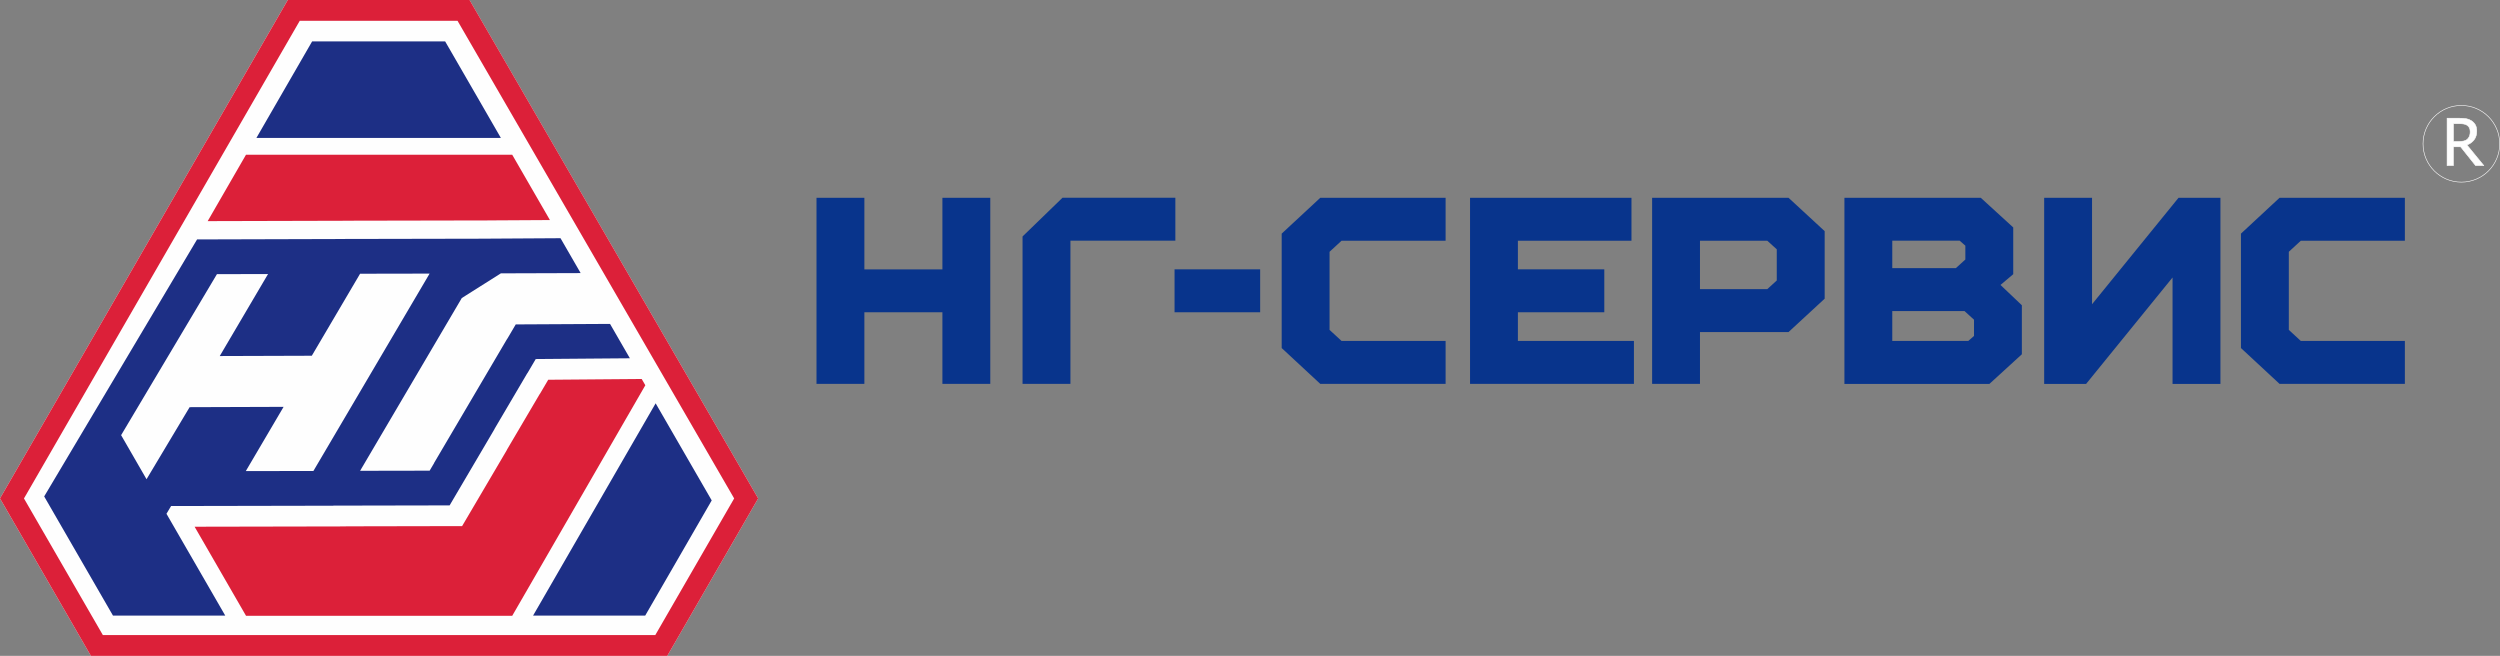
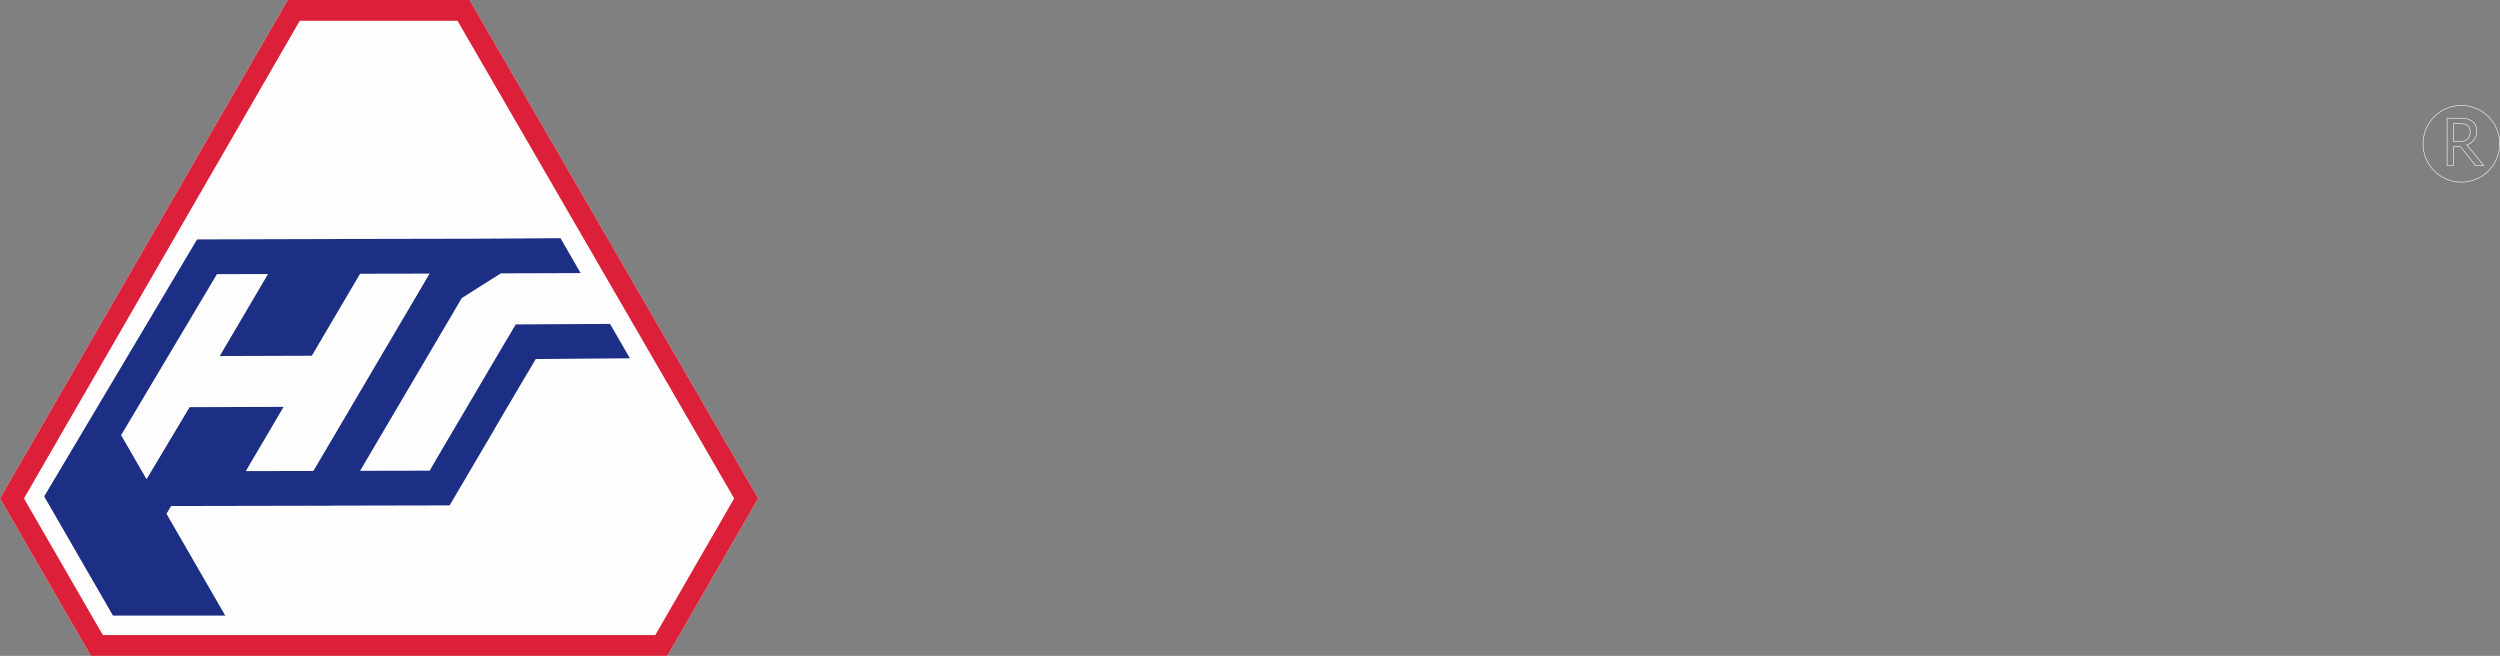
<svg xmlns="http://www.w3.org/2000/svg" xml:space="preserve" width="1168.13mm" height="306.443mm" style="shape-rendering:geometricPrecision; text-rendering:geometricPrecision; image-rendering:optimizeQuality; fill-rule:evenodd; clip-rule:evenodd" viewBox="0 0 116813 30644">
  <rect x="0" y="0" width="116813" height="30644" fill="#808080" stroke="none" />
  <defs>
    <style type="text/css">  .str0 {stroke:#FEFEFE;stroke-width:26.45} .fil4 {fill:none;fill-rule:nonzero} .fil2 {fill:#DC2039} .fil1 {fill:#FEFEFE} .fil0 {fill:#08348C;fill-rule:nonzero} .fil3 {fill:#1D2F85;fill-rule:nonzero} .fil5 {fill:#FEFEFE;fill-rule:nonzero}  </style>
  </defs>
  <g id="Слой_x0020_1">
-     <path class="fil0" d="M40388 14592l0 3345 -2237 0 0 -8696 2237 0 0 3345 3646 0 0 -3345 2237 0 0 8696 -2237 0 0 -3345 -3646 0zm9628 -3345l0 6690 -2237 0 0 -6888 1866 -1809 5274 0 0 2006 -4903 0 0 0zm4865 3345l0 -2006 4000 0 0 2006 -4000 0zm7804 -3345l-561 517 0 3650 561 517 4861 0 0 2006 -5855 0 -1804 -1675 0 -5346 1804 -1675 5855 0 0 2006 -4861 0zm8239 0l0 1339 4037 0 0 2006 -4037 0 0 1339 5422 0 0 2006 -7658 0 0 -8696 7543 0 0 2006 -5306 0 -1 0zm8508 4268l0 2422 -2236 0 0 -8696 6373 0 1689 1559 0 3156 -1689 1559 -4137 0zm14041 -2201l999 949 0 2290 -1516 1385 -6775 0 0 -8696 6372 0 1516 1385 0 2185 -596 503 0 -1zm8040 -348l-4040 4973 -1959 0 0 -8696 2237 0 0 4973 4040 -4973 1959 0 0 8696 -2237 0 0 -4973zm5994 -1719l-561 517 0 3650 561 517 4861 0 0 2006 -5855 0 -1804 -1675 0 -5346 1804 -1675 5855 0 0 2006 -4861 0zm-24487 403l-443 -403 -3145 0 0 2262 3145 0 443 -403 0 -1455zm8949 4281l267 -234 0 -759 -443 -403 -3376 0 0 1396 3552 0 0 0zm-136 -4451l-267 -234 -3149 0 0 1282 2972 0 443 -403 0 -645 1 0z" />
    <polygon class="fil1" points="4247,30644 0,23289 13447,0 21938,0 35424,23289 31178,30644 " />
    <path class="fil2" d="M4247 30644l-4247 -7355 13447 -23289 8493 0 13485 23289 -4246 7355 -26932 0zm26371 -969l3686 -6385 -12926 -22319 -7372 0 -12886 22319 3686 6384 25811 0 0 1z" />
-     <polygon class="fil3" points="11981,6444 13031,4625 14584,1935 17692,1935 20800,1935 22354,4625 23403,6444 " />
-     <path class="fil2" d="M9703 10334l1792 -3105 6219 0 6219 0 1762 3053 -2563 15 -5 2 -7030 14 -1 2 -6393 17 -1 1zm20280 7373l170 294 -3109 5386 -3110 5386 -6219 0 -6219 0 -2403 -4162 7066 -14 2 -4 5431 -11 2096 -3562 -5 0 1540 -2616 5 0 388 -660 4367 -36 0 -1z" />
    <path class="fil3" d="M22925 11152l5 -2 3260 -20 941 1630 -3727 12 -1826 1153 -4752 8073 3249 -6 210 -356 -5 0 3420 -5810 5 0 393 -668 4406 -24 927 1606 -4399 36 -388 660 -5 0 -1540 2616 5 0 -2096 3562 -5431 11 -2 4 -7581 15 -216 362 2747 4758 -2138 0 -3108 0 -1554 -2691 -1554 -2692 0 0 -107 -185 7144 -12009 6686 -19 1 -2 7030 -14 3 -1zm-16080 11243l2015 -3370 4391 -15 -1766 3002 3159 -6 5429 -9222 -3248 6 -2256 3832 -4301 14 2256 -3832 -2388 6 -4477 7523 1189 2061 -3 1z" />
-     <polygon class="fil3" points="30635,18845 31701,20691 33255,23382 31701,26074 30147,28764 27039,28764 24908,28764 " />
    <path class="fil4 str0" d="M115008 4928c-989,0 -1791,802 -1791,1791 0,989 802,1791 1791,1791 989,0 1791,-802 1791,-1791 0,-989 -802,-1791 -1791,-1791zm1047 2809l-382 0 -701 -879 -336 0 0 879 -295 0 0 -2213 571 0c126,0 232,7 319,21 86,14 167,46 245,96 77,50 139,114 184,191 45,79 67,176 67,292 0,162 -41,299 -124,407 -82,109 -195,190 -336,242l788 963 0 0zm-636 -1589c0,-64 -11,-121 -34,-171 -22,-50 -57,-90 -105,-122 -41,-27 -90,-47 -145,-59 -55,-11 -125,-17 -206,-17l-291 0 0 831 259 0c84,0 160,-7 227,-22 67,-15 125,-45 171,-91 42,-41 74,-91 95,-147 20,-57 30,-125 30,-201l-1 1z" />
-     <path class="fil5" d="M116055 7737l-382 0 -701 -879 -336 0 0 879 -295 0 0 -2213 571 0c126,0 232,7 319,21 86,14 167,46 245,96 77,50 139,114 184,191 45,79 67,176 67,292 0,162 -41,299 -124,407 -82,109 -195,190 -336,242l788 963 0 0zm-636 -1589c0,-65 -11,-121 -34,-171 -22,-50 -57,-90 -105,-122 -41,-27 -90,-47 -145,-59 -55,-11 -125,-17 -206,-17l-291 0 0 831 259 0c84,0 160,-7 227,-22 67,-15 125,-45 172,-91 42,-41 74,-91 95,-147 20,-57 30,-125 30,-201l-2 1z" />
  </g>
</svg>